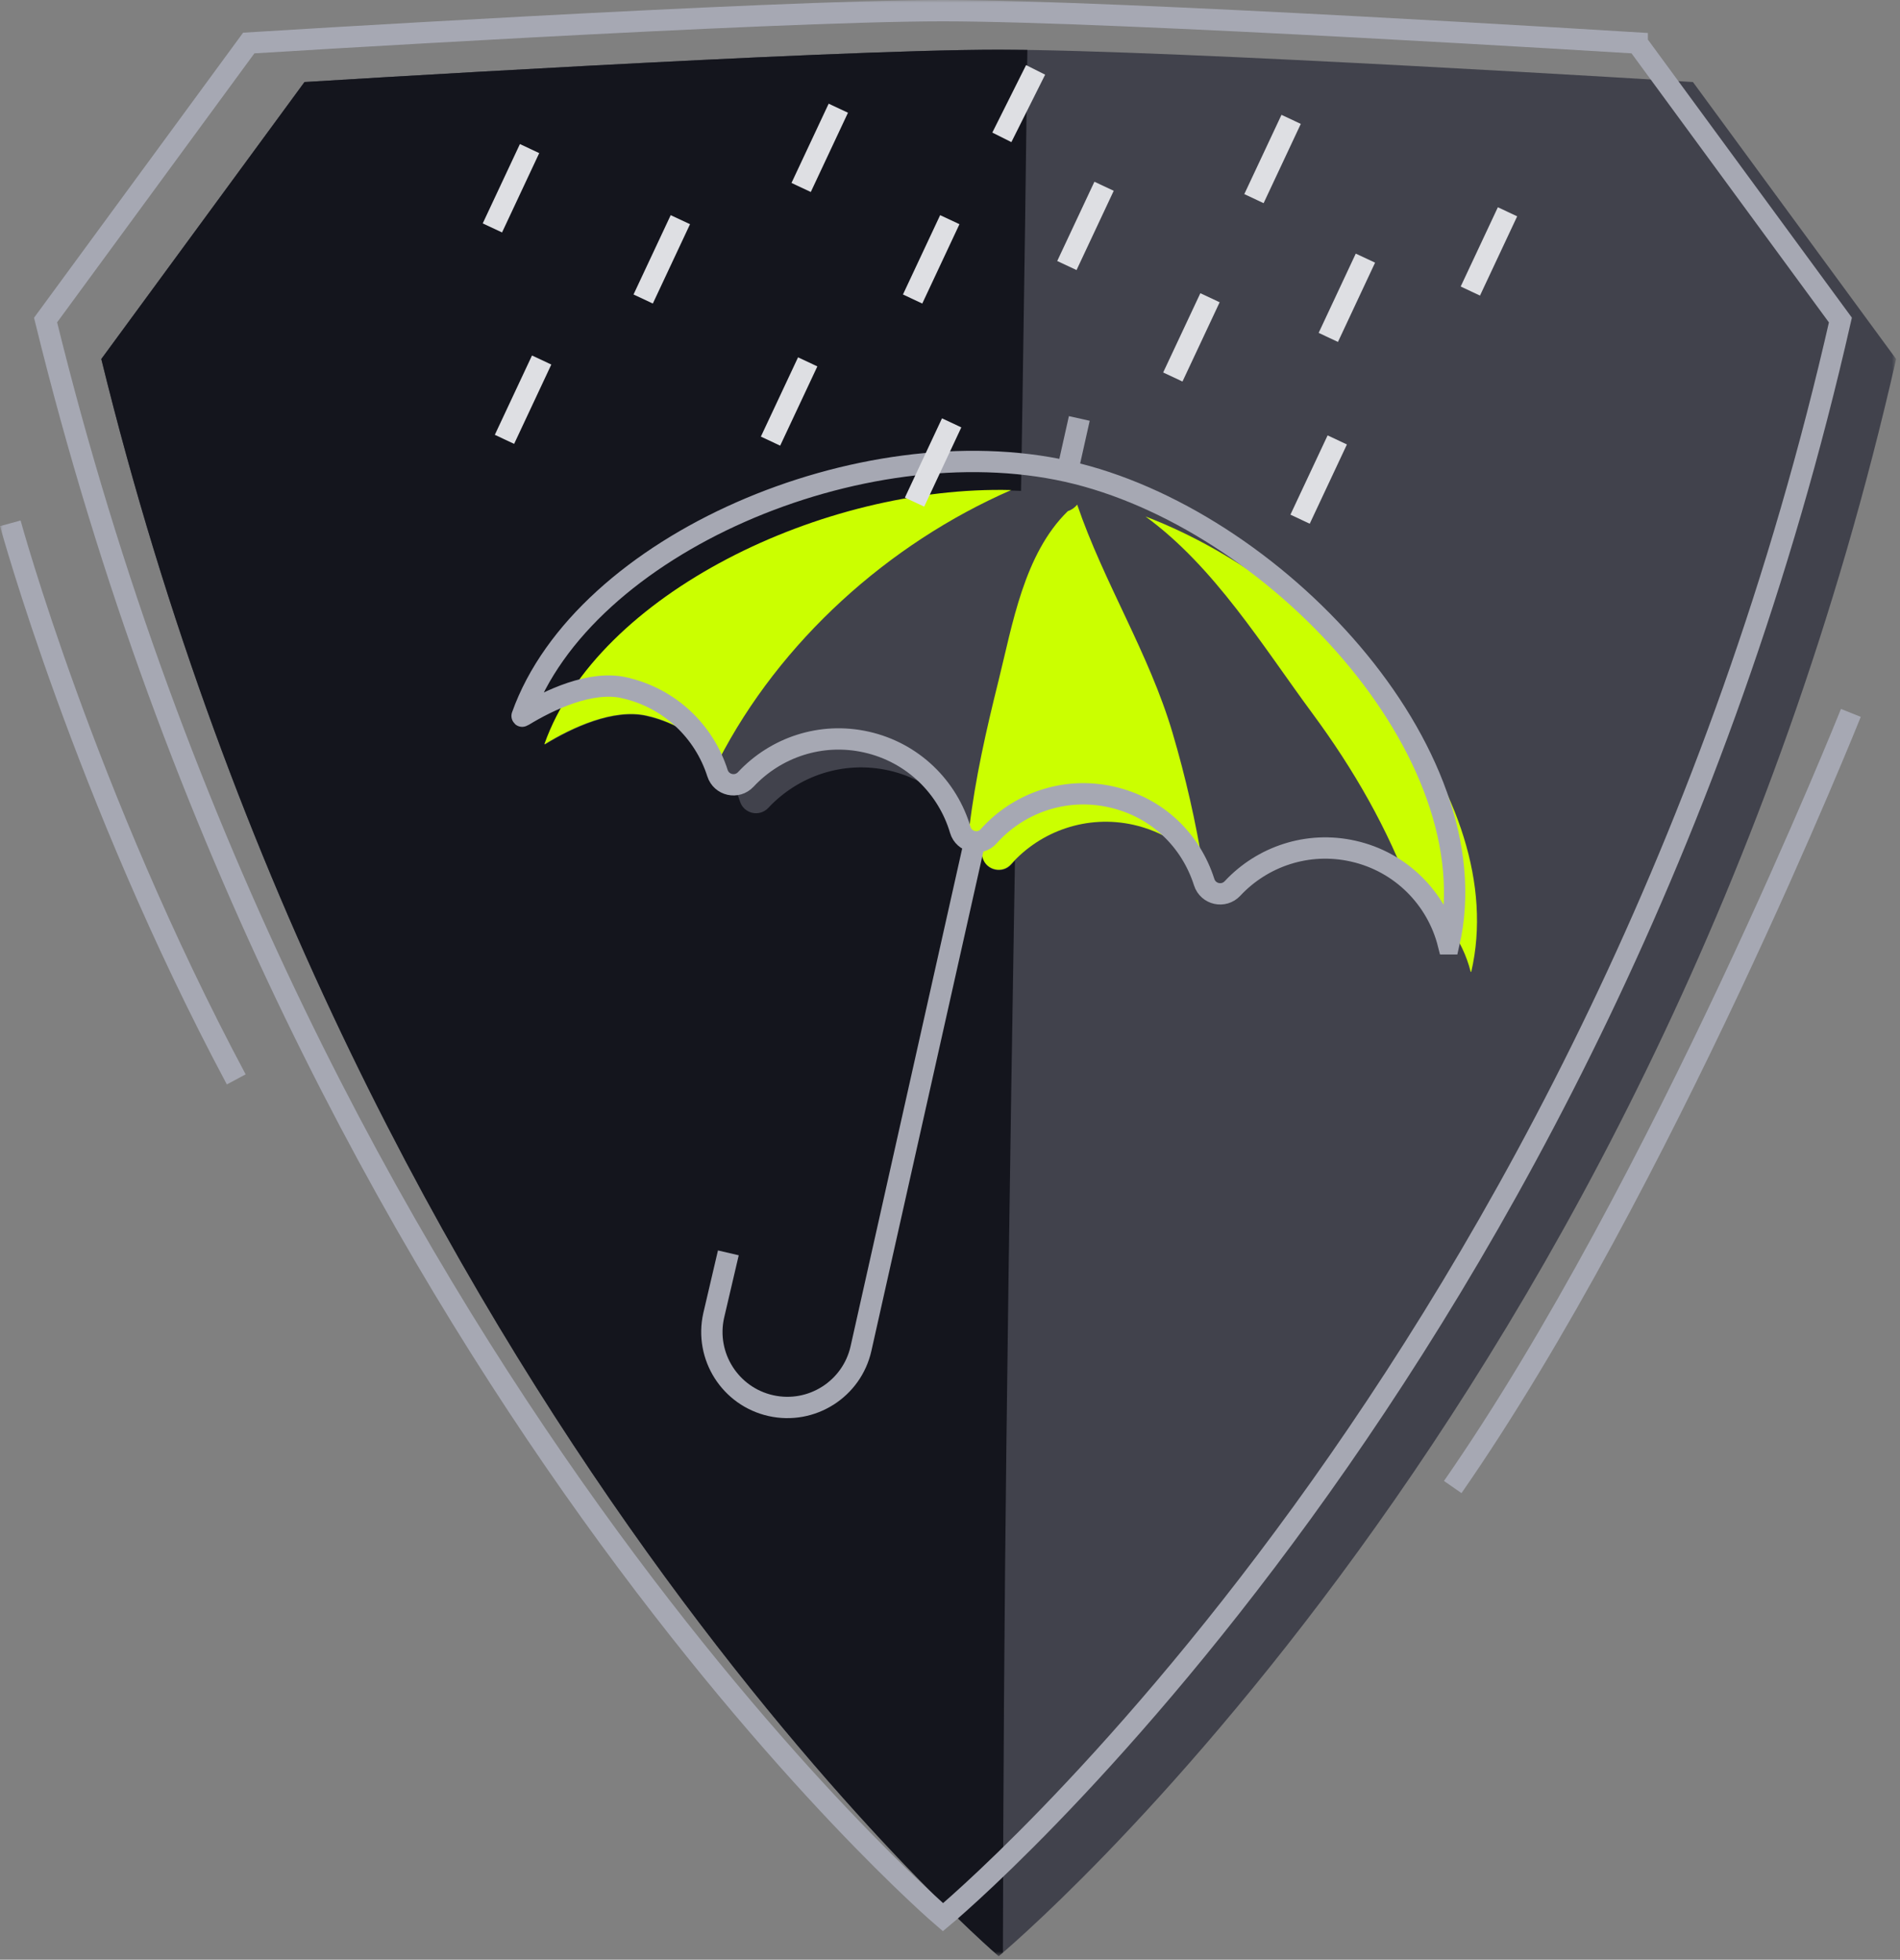
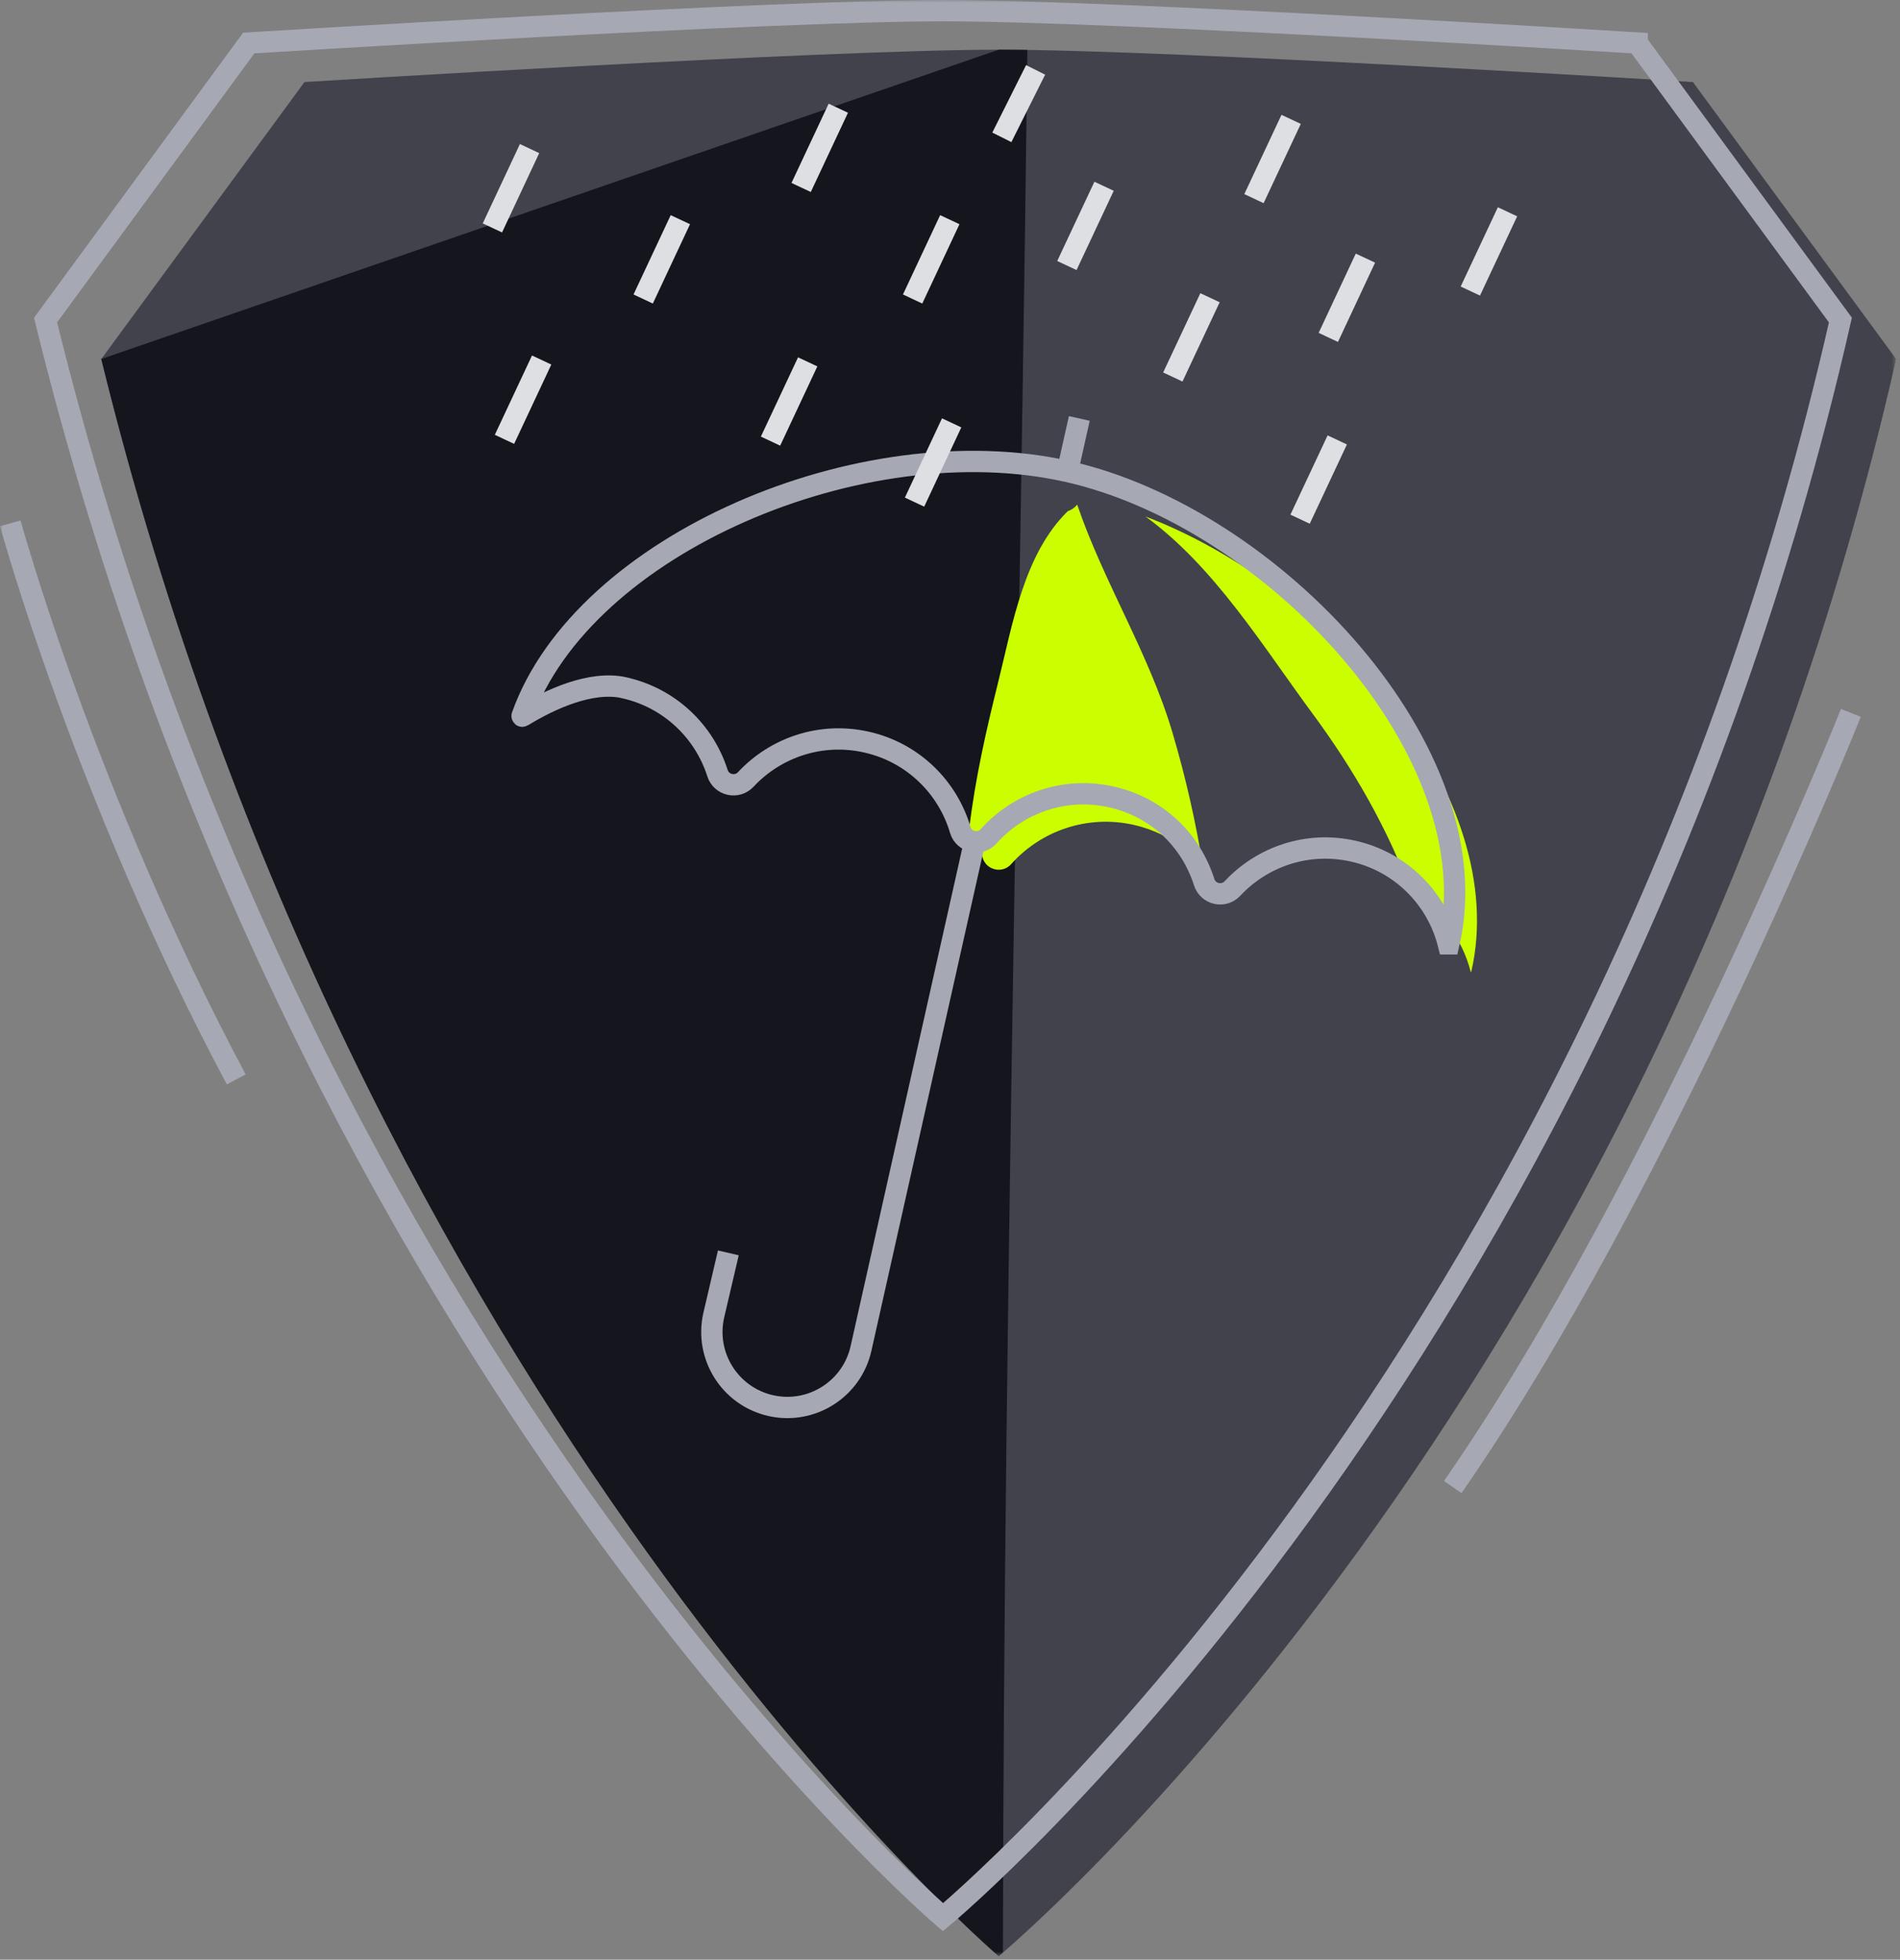
<svg xmlns="http://www.w3.org/2000/svg" width="350" height="361" viewBox="0 0 350 361" fill="none">
  <rect x="0" y="0" width="350" height="361" fill="#808080" stroke="none" />
  <g clip-path="url(#clip0_439_2)">
    <mask id="mask0_439_2" style="mask-type:luminance" maskUnits="userSpaceOnUse" x="0" y="0" width="350" height="361">
      <path d="M349.29 0H0V360.369H349.29V0Z" fill="white" />
    </mask>
    <g mask="url(#mask0_439_2)">
      <path d="M311.859 15.113C311.859 15.113 215.981 9.154 183.974 9.154C151.967 9.154 56.089 15.113 56.089 15.113L18.66 66.136C66.16 259.698 183.974 360.356 183.974 360.356C183.974 360.356 305.285 259.698 349.288 66.136L311.859 15.113Z" fill="#41424C" />
-       <path d="M185.388 266.246C186.384 180.558 188.23 94.882 189.252 9.193C187.353 9.167 185.572 9.154 183.974 9.154C151.967 9.154 56.089 15.113 56.089 15.113L18.66 66.136C66.16 259.698 183.974 360.356 183.974 360.356C183.974 360.356 184.236 360.134 184.747 359.688C184.799 328.532 185.022 297.389 185.388 266.233V266.246Z" fill="#14151D" />
+       <path d="M185.388 266.246C186.384 180.558 188.23 94.882 189.252 9.193C187.353 9.167 185.572 9.154 183.974 9.154L18.66 66.136C66.16 259.698 183.974 360.356 183.974 360.356C183.974 360.356 184.236 360.134 184.747 359.688C184.799 328.532 185.022 297.389 185.388 266.233V266.246Z" fill="#14151D" />
      <path d="M301.593 7.923C301.593 7.923 205.703 1.964 173.708 1.964C141.701 1.964 45.824 7.923 45.824 7.923L8.395 58.959C55.895 252.522 173.708 353.179 173.708 353.179C173.708 353.179 295.019 252.522 339.022 58.959L301.593 7.936V7.923Z" stroke="#A6A8B3" stroke-width="3.929" stroke-miterlimit="10" />
-       <path d="M119.172 131.945C127.567 133.831 133.879 140.012 136.315 147.647C137.036 149.913 139.917 150.555 141.541 148.813C147.015 142.946 155.357 140.052 163.752 141.937C172.147 143.823 178.734 150.267 181.052 158.138C181.72 160.403 184.693 161.071 186.264 159.303C191.725 153.174 200.251 150.123 208.829 152.035C217.224 153.921 223.536 160.102 225.972 167.737C226.692 170.003 229.574 170.644 231.198 168.903C236.672 163.036 245.014 160.141 253.409 162.027C262.301 164.018 268.862 170.841 270.945 179.105C271.063 179.105 270.932 179.105 271.049 179.105C279.235 143.823 238.597 100.553 200.775 92.08C164.184 83.882 111.59 105.504 100.327 137.118C100.314 137.157 100.353 137.197 100.392 137.17C105.382 134.119 113.004 130.544 119.159 131.932L119.172 131.945Z" fill="#41424C" />
-       <path d="M132.333 140.157C143.674 118.116 163.672 100.134 186.276 90.273C151.571 89.395 110.135 109.393 100.299 137.027C100.286 137.066 100.326 137.105 100.365 137.079C105.355 134.027 112.977 130.452 119.132 131.84C124.567 133.058 129.124 136.097 132.333 140.157Z" fill="#CBFF00" />
      <path d="M216.005 135.036C211.67 120.355 203.367 107.403 198.43 92.958C198.024 93.469 197.46 93.901 196.701 94.163C188.62 102.06 186.525 114.999 183.906 125.528C181.692 134.42 179.649 143.405 178.562 152.48C179.623 154.209 180.448 156.082 181.025 158.046C181.692 160.312 184.665 160.98 186.237 159.212C191.698 153.083 200.224 150.031 208.802 151.943C214.04 153.122 218.454 155.964 221.636 159.788C220.287 151.446 218.414 143.195 216.005 135.036Z" fill="#CBFF00" />
      <path d="M211.027 95.158C223.731 104.417 232.636 119.071 241.777 131.447C249.399 141.767 255.699 152.755 260.02 164.555C265.482 167.737 269.397 172.989 270.916 179.026C271.034 179.026 270.903 179.026 271.021 179.026C278.46 146.94 245.523 108.28 211.04 95.158H211.027Z" fill="#CBFF00" />
      <path d="M115.02 126.707C123.415 128.592 129.727 134.774 132.163 142.409C132.883 144.675 135.764 145.316 137.388 143.575C142.863 137.707 151.205 134.813 159.6 136.699C168.178 138.624 174.582 145.028 176.9 152.899C177.568 155.165 180.54 155.833 182.112 154.065C187.573 147.936 196.099 144.884 204.677 146.796C213.255 148.708 219.384 154.863 221.82 162.499C222.54 164.764 225.421 165.406 227.045 163.664C232.519 157.797 240.862 154.903 249.256 156.789C258.149 158.779 264.71 165.602 266.792 173.866C266.91 173.866 266.779 173.866 266.897 173.866C275.082 138.585 234.445 95.314 196.623 86.841C158.801 78.368 107.437 100.265 96.174 131.88C96.161 131.919 96.201 131.958 96.24 131.932C101.23 128.881 108.852 125.305 115.007 126.693L115.02 126.707Z" stroke="#A6A8B3" stroke-width="3.929" stroke-miterlimit="10" />
      <path d="M196.633 86.854L198.82 77.085" stroke="#A6A8B3" stroke-width="3.929" stroke-miterlimit="10" />
      <path d="M179.338 155.95L158.607 248.41C156.93 255.901 149.492 260.615 142.001 258.939C134.51 257.263 129.795 249.824 131.471 242.333L134.169 230.795" stroke="#A6A8B3" stroke-width="3.929" stroke-miterlimit="10" />
      <path d="M125.33 40.468L118.48 55.083" stroke="#DEDFE3" stroke-width="3.929" stroke-miterlimit="10" />
      <path d="M174.963 40.468L168.113 55.083" stroke="#DEDFE3" stroke-width="3.929" stroke-miterlimit="10" />
      <path d="M277.701 39.014L270.852 53.616" stroke="#DEDFE3" stroke-width="3.929" stroke-miterlimit="10" />
      <path d="M97.552 27.371L90.703 41.987" stroke="#DEDFE3" stroke-width="3.929" stroke-miterlimit="10" />
      <path d="M148.787 66.66L141.938 81.263" stroke="#DEDFE3" stroke-width="3.929" stroke-miterlimit="10" />
      <path d="M154.427 19.933L147.578 34.535" stroke="#DEDFE3" stroke-width="3.929" stroke-miterlimit="10" />
      <path d="M222.896 54.847L216.047 69.45" stroke="#DEDFE3" stroke-width="3.929" stroke-miterlimit="10" />
      <path d="M203.381 34.312L196.531 48.915" stroke="#DEDFE3" stroke-width="3.929" stroke-miterlimit="10" />
      <path d="M99.779 66.32L92.93 80.935" stroke="#DEDFE3" stroke-width="3.929" stroke-miterlimit="10" />
      <path d="M175.305 77.897L168.469 92.499" stroke="#DEDFE3" stroke-width="3.929" stroke-miterlimit="10" />
      <path d="M251.524 47.553L244.688 62.155" stroke="#DEDFE3" stroke-width="3.929" stroke-miterlimit="10" />
      <path d="M246.338 81.04L239.488 95.642" stroke="#DEDFE3" stroke-width="3.929" stroke-miterlimit="10" />
      <path d="M237.842 21.989L230.992 36.591" stroke="#DEDFE3" stroke-width="3.929" stroke-miterlimit="10" />
      <path d="M190.771 12.874L184.551 25.302" stroke="#DEDFE3" stroke-width="3.929" stroke-miterlimit="10" />
      <path d="M340.948 131.329C340.948 131.329 306.021 218.642 267.609 273.934" stroke="#A6A8B3" stroke-width="3.929" stroke-miterlimit="10" />
      <path d="M1.898 96.401C1.898 96.401 15.571 146.455 43.518 198.84" stroke="#A6A8B3" stroke-width="3.929" stroke-miterlimit="10" />
    </g>
  </g>
  <defs>
    <clipPath id="clip0_439_2">
      <rect width="350" height="361" fill="white" />
    </clipPath>
  </defs>
</svg>